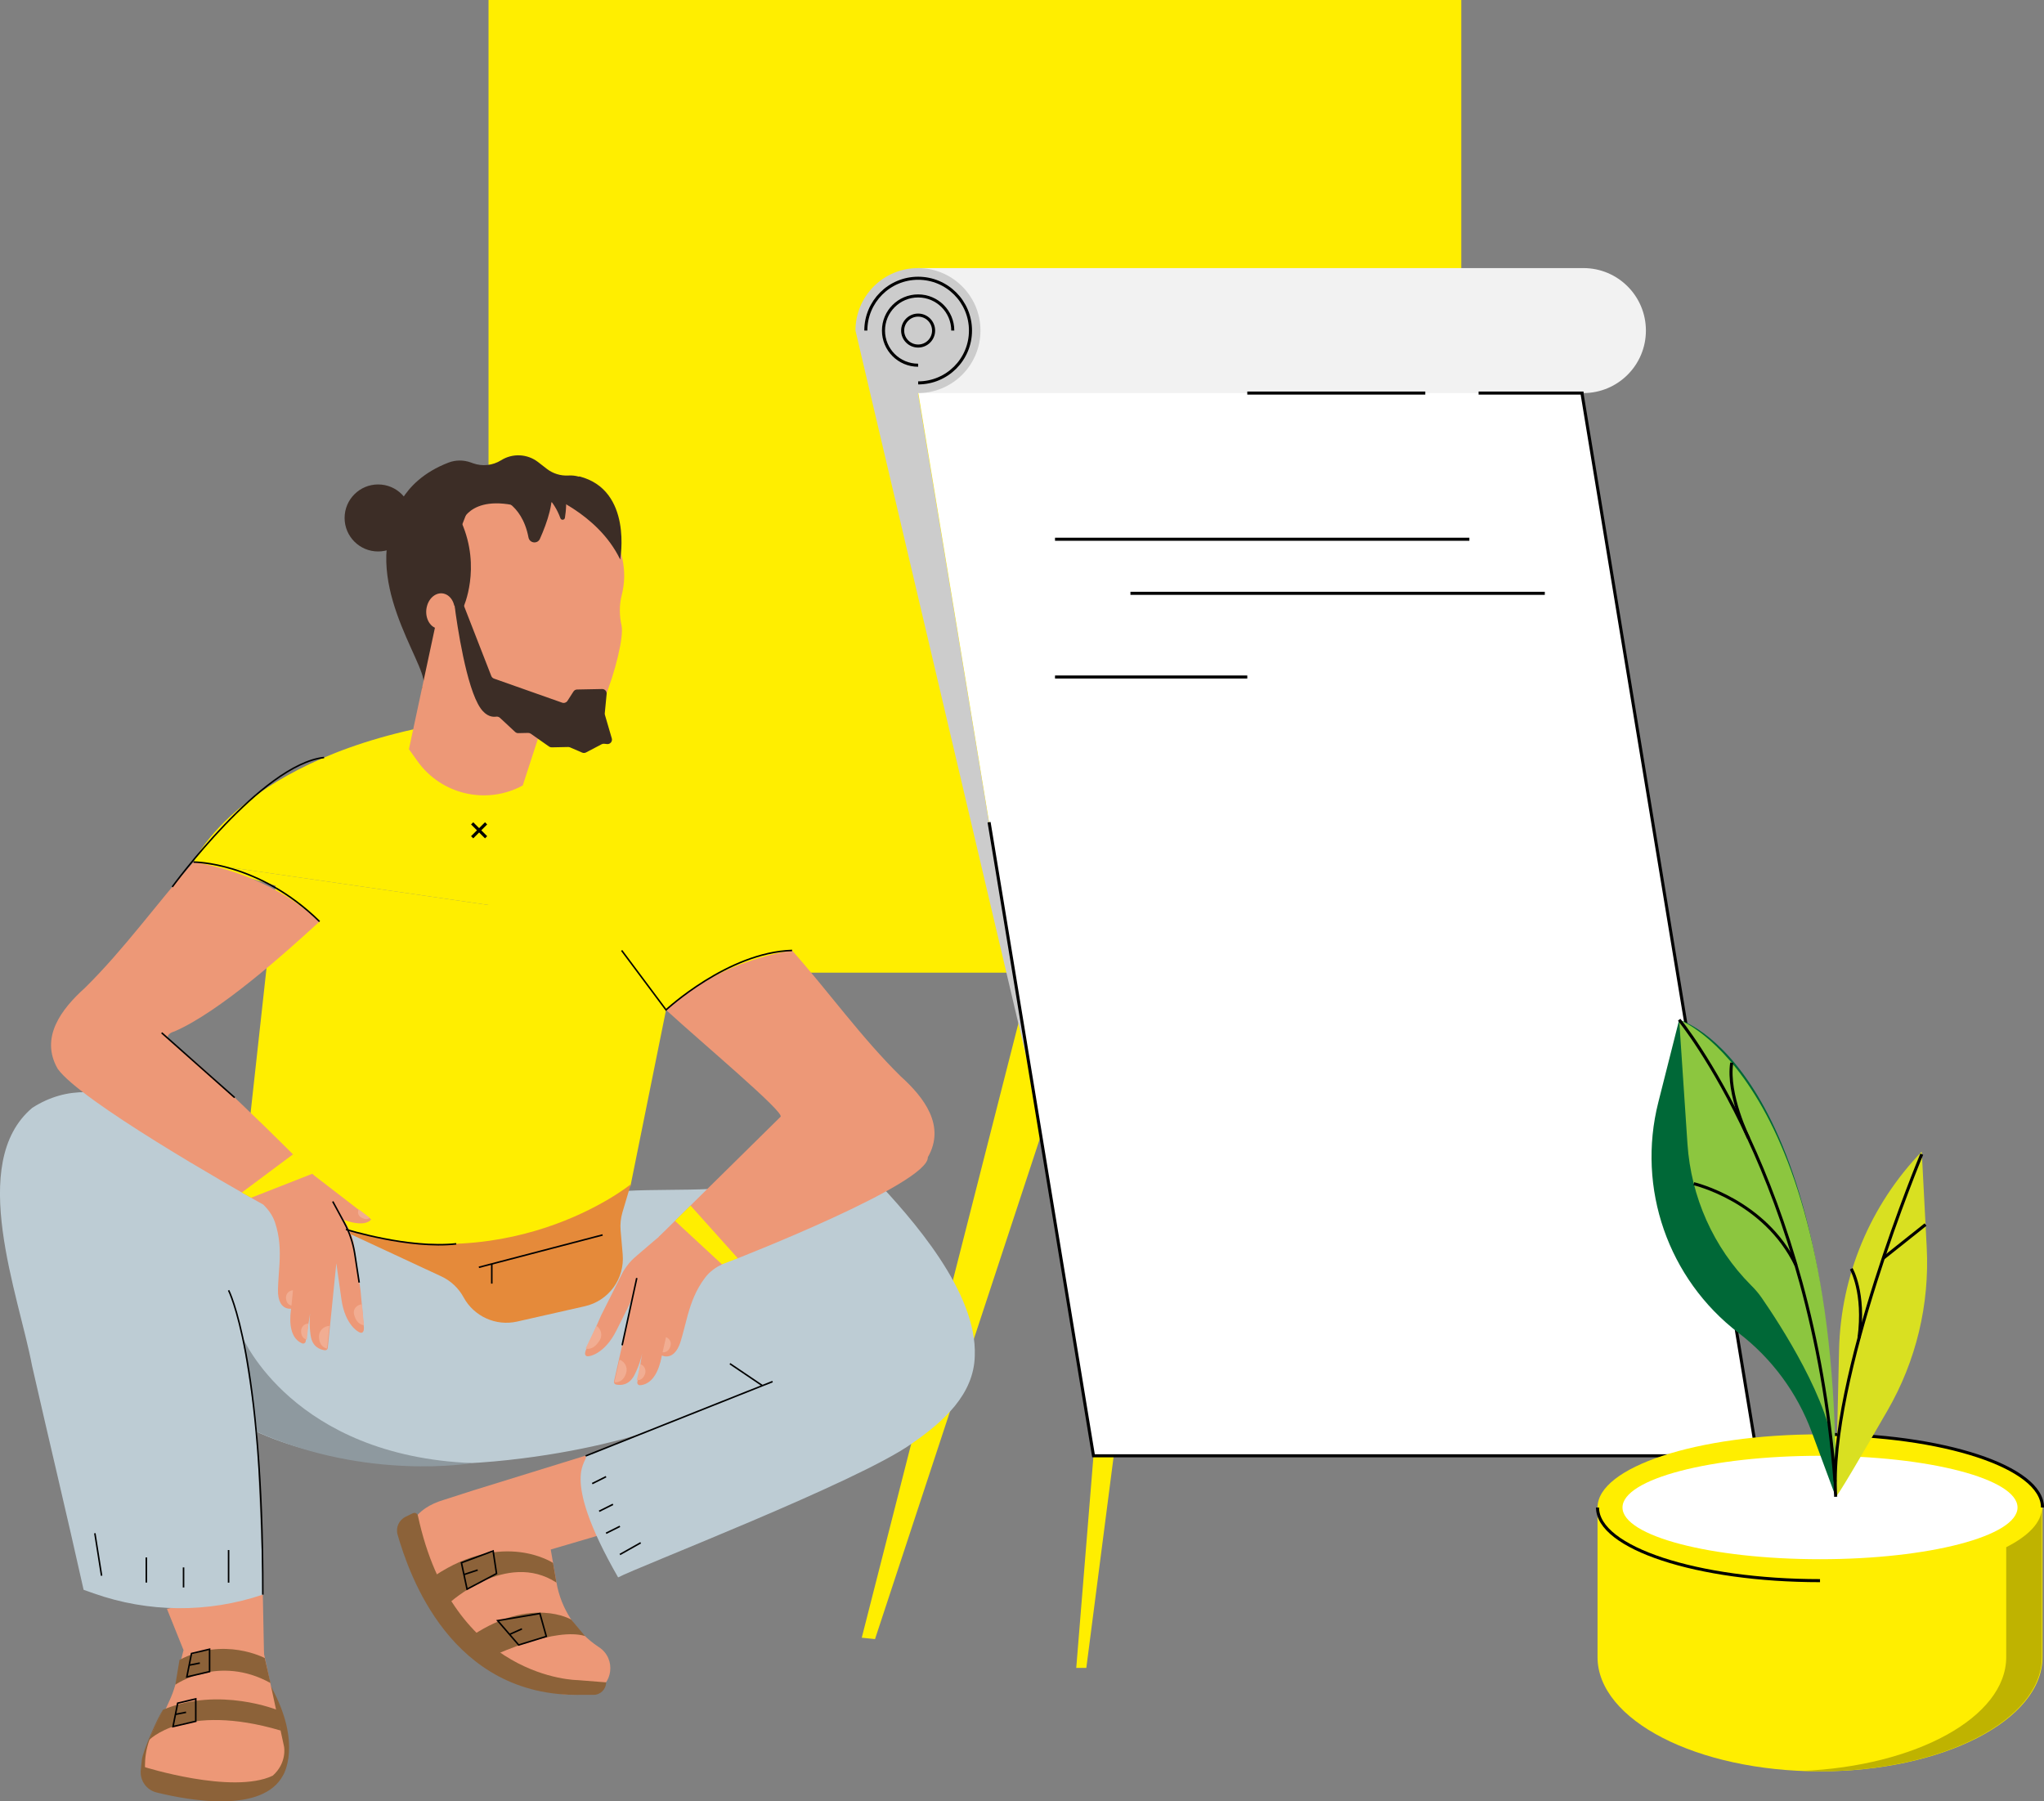
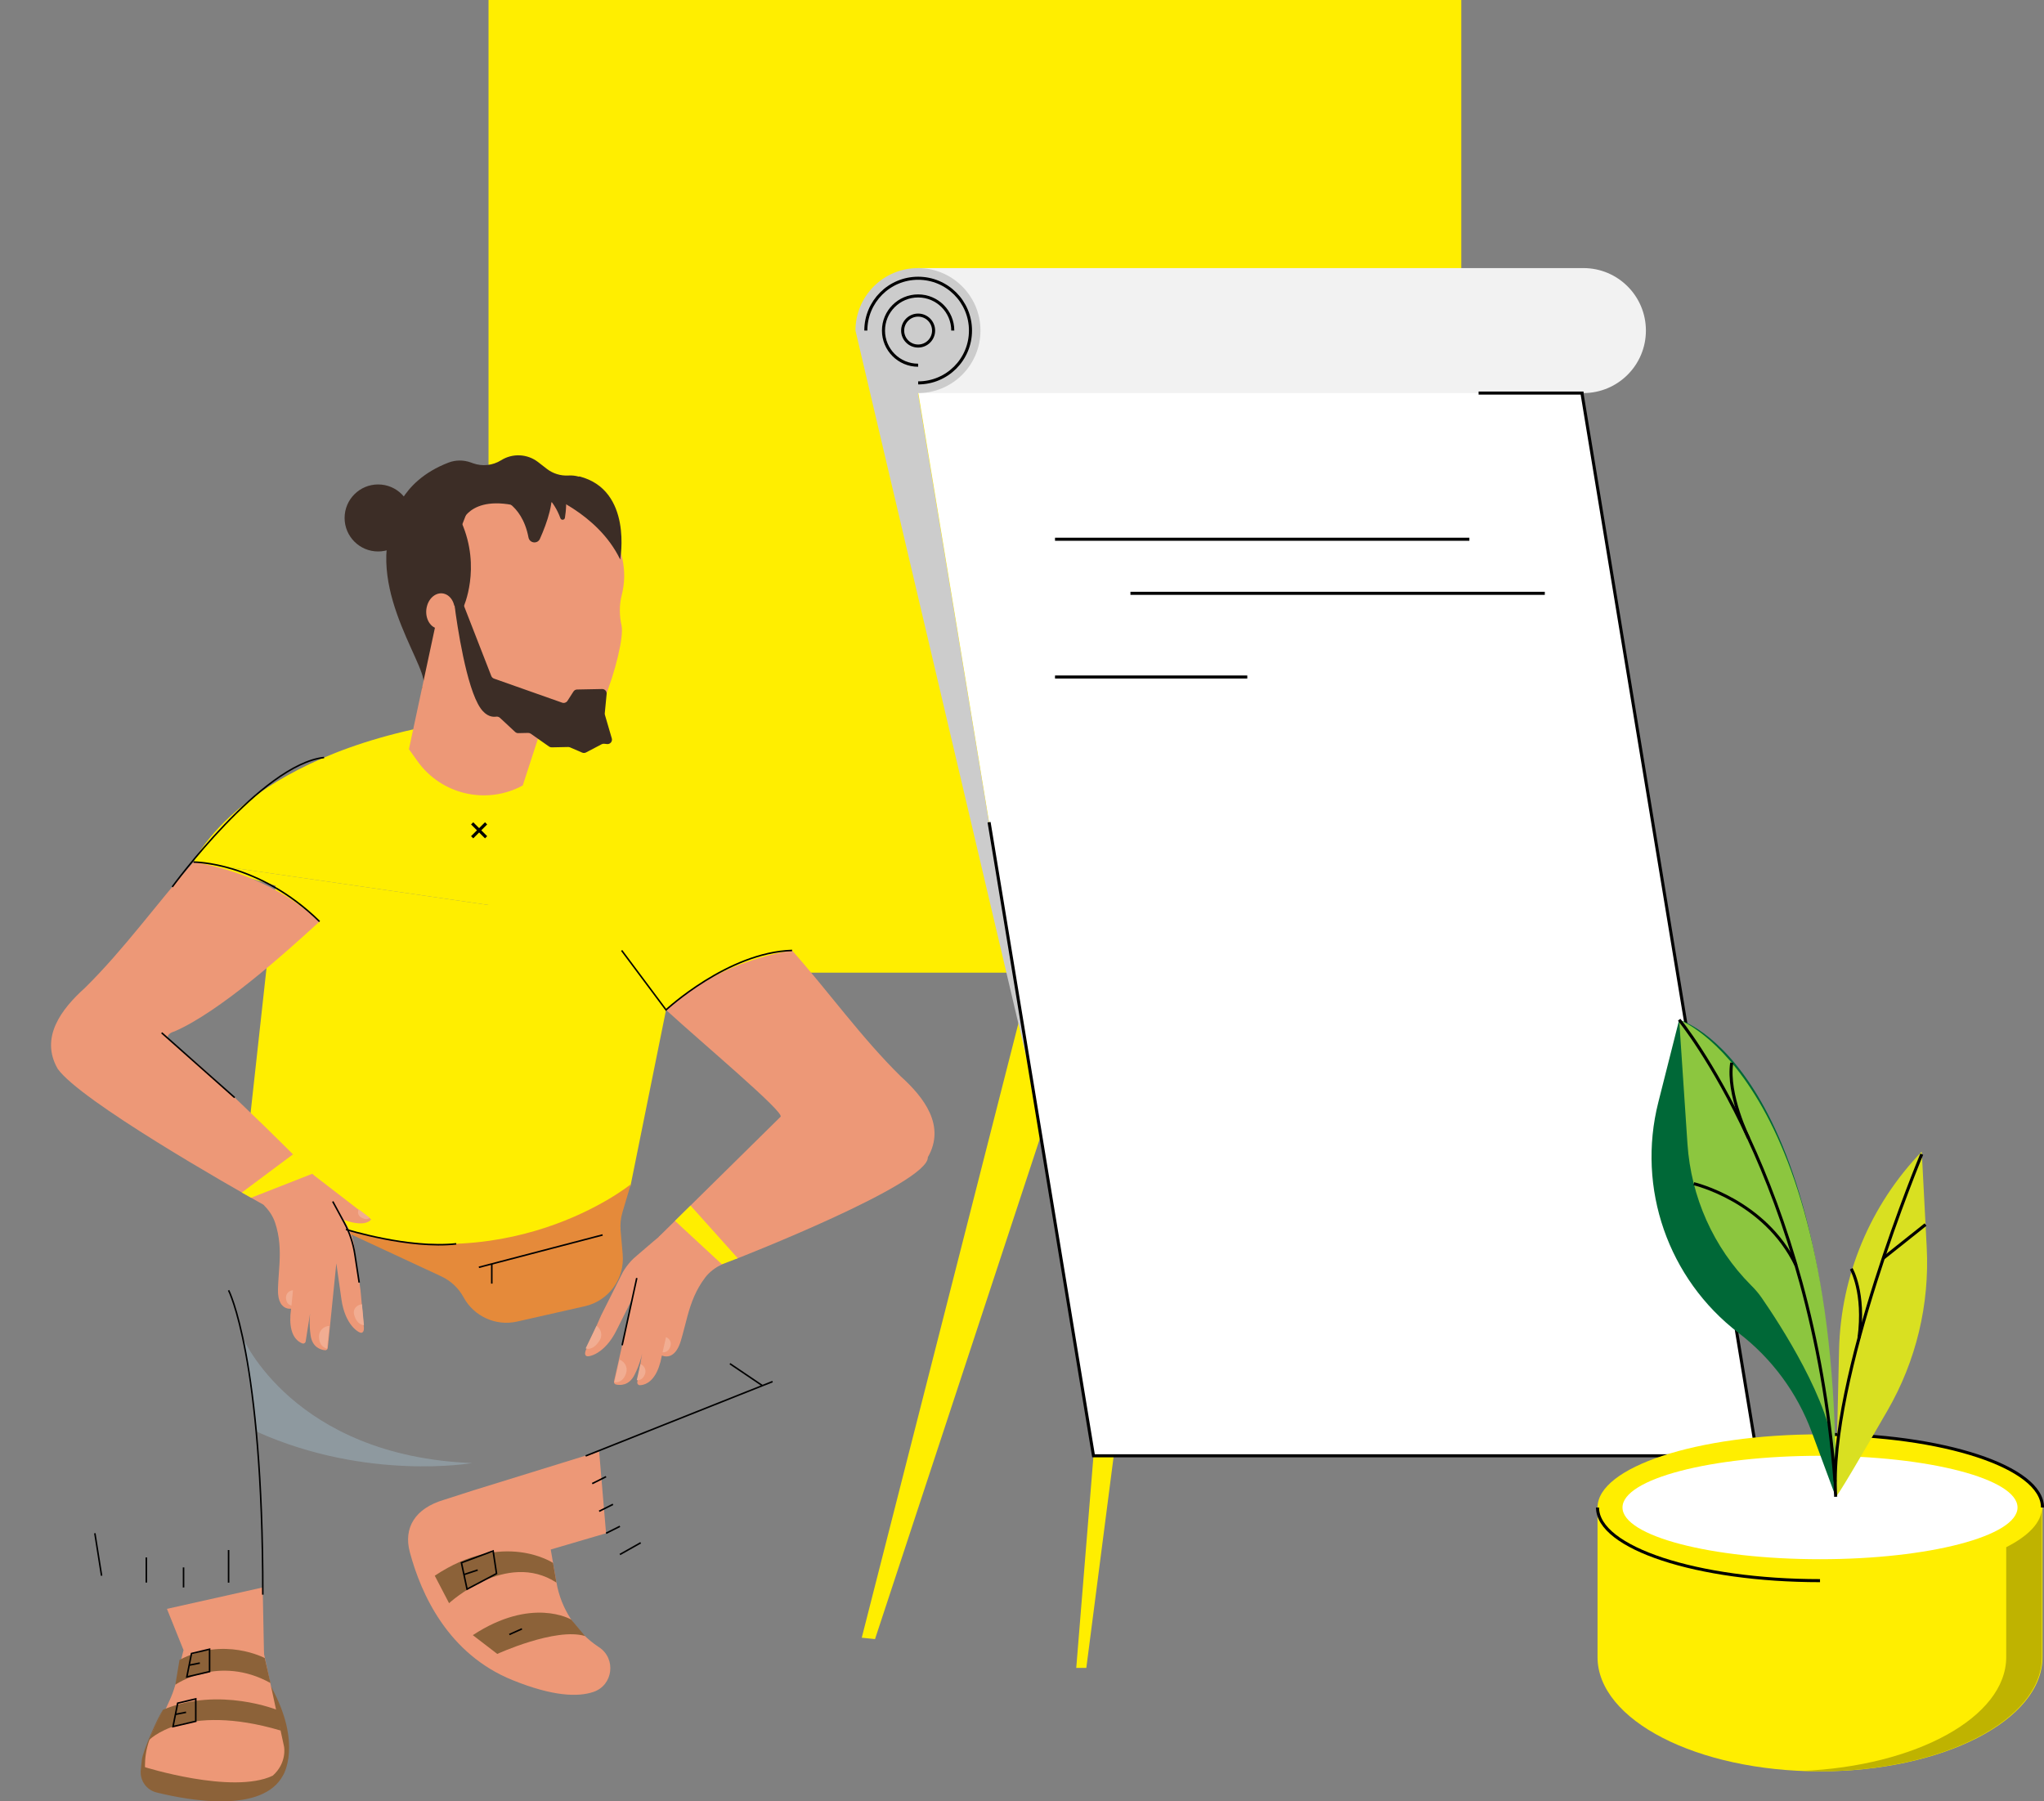
<svg xmlns="http://www.w3.org/2000/svg" id="Capa_2" viewBox="0 0 667.17 588.03">
  <rect x="0" y="0" width="667.17" height="588.03" fill="#808080" stroke="none" />
  <defs>
    <style>.cls-1{fill:#3c2d26;}.cls-2{fill:#f1ad92;}.cls-3{fill:#d9e021;}.cls-4{fill:#bdccd4;}.cls-4,.cls-5,.cls-6,.cls-7,.cls-8,.cls-9,.cls-10{fill-rule:evenodd;}.cls-11{fill:#8cc63f;}.cls-12{fill:#ccc;}.cls-5{fill:#e58a3a;}.cls-13{fill:#bfb300;}.cls-6,.cls-14{fill:#fe0;}.cls-15{fill:#f79068;}.cls-16{fill:#fff;}.cls-17,.cls-18,.cls-10{fill:none;stroke:#000;stroke-miterlimit:10;}.cls-17,.cls-10{stroke-width:.5px;}.cls-19{fill:#f2f2f2;}.cls-8,.cls-20{fill:#ed9877;}.cls-21{fill:#006837;}.cls-22{fill:#8e999f;}.cls-9{fill:#8c6239;}</style>
  </defs>
  <g id="Capa_1-2">
    <rect class="cls-14" x="159.46" width="317.51" height="317.51" />
    <polygon class="cls-14" points="343.61 290.12 281.28 534.61 285.61 535.06 352.24 332.74 343.61 290.12" />
    <path class="cls-9" d="M47.33,577.32l1.94-10.7,3.92-8.5c-1.66,2.33-6.6,13.55-6.9,16.39l-.34,3.29c-.35,3.38,1.83,6.5,5.13,7.32,11.02,2.72,34.69,6.87,41.33-5.63,0,0,6.4-10.21-3.96-28.97l-41.12,26.8Z" />
    <path class="cls-15" d="M180.65,256.07l8.58-16.76" />
    <polygon class="cls-20" points="54.49 525.19 59.91 538.67 86.17 539.9 85.74 518.2 54.49 525.19" />
    <path class="cls-8" d="M154.71,486.44l-9.86,3.17c-9.46,2.81-13.18,9.19-11.09,17.04,3.67,13.76,12.51,33.33,33.63,41.84,13.1,5.28,21.25,5.53,26.31,3.81,6.42-2.17,7.5-10.84,1.84-14.58-.07-.05-.14-.1-.22-.14-7.23-4.82-12.19-12.39-13.68-20.96l-2.37-13.6-24.56-16.58Z" />
    <path class="cls-8" d="M195.56,473.8l2.26,26.71-18.26,5.37-8.51.51c-10.5.62-18.92-8.97-16.52-19.22.06-.24.12-.48.19-.73h0s40.85-12.64,40.85-12.64Z" />
-     <path class="cls-4" d="M284.91,384.23c-8.89,9.01-33.88,3.53-51.3,3.2,1.23-2.45,8.87,1.76,9.94-.82-13.21,3.32-37.64.25-50.81,3.75,1.78,4.33-102.34,7.71-110.21-.67-2.37-2.52-4.81-4.96-7.31-7.33-16.53-15.44-41.84-35.39-64.68-20.73-21.33,17.96-4.43,61.04-.07,84.23,5.54,24.38,11.39,48.7,16.82,73.11l3.26,1.15c17.84,6.32,37.29,6.47,55.22.43-.22-17.21-1.39-34.4-1.77-51.61l-.06-1.52c.27.12.57.3.93.45,47.16,20.75,114.61,3.95,126.37-.6-5.52,2.2-18.31,7.35-20.09,7.99,1.28,1.93-9.17,5.18,10.61,39.66,5.99-3.27,78.48-31.24,95.85-43.68l.59-.41c9.66-6.76,19.72-15.63,19.97-28.25.83-20.69-20.26-44.66-33.28-58.36Z" />
    <path class="cls-6" d="M63.16,281.41s15.54-34.58,83.99-45.66c0,0,55.84-8.93,114.29,74.51" />
    <path class="cls-6" d="M261.44,310.26s-15.72-2.88-44.04,19.41l-11.61,57.48h0c-27.88,21.13-43.49,33.77-97.27,13.04l-29.58-10.91,11.01-100.16-26.79-7.71" />
    <path class="cls-7" d="M77.93,416.5l.91.7" />
    <path class="cls-8" d="M234.8,413.1c1.75-.87,3.92-1.98,6.01-2.36,0,0,62.39-24.36,62.04-32.98,5.91-10.26-1.26-19.57-8.84-26.39-12.93-12.73-23.46-27.56-35.48-41.11-15.17,2.52-29.82,8.99-41.14,19.41,11.59,10.64,38.97,33.57,37.38,34.89l-39.83,39.27,19.85,9.27Z" />
    <line class="cls-17" x1="30.96" y1="500.51" x2="33.16" y2="514.37" />
    <line class="cls-17" x1="47.76" y1="508.4" x2="47.76" y2="516.61" />
    <line class="cls-17" x1="59.91" y1="511.66" x2="59.91" y2="518.2" />
    <line class="cls-17" x1="74.61" y1="505.99" x2="74.61" y2="516.63" />
    <path class="cls-10" d="M191.16,475.27l61.01-24.27" />
    <line class="cls-17" x1="209.12" y1="503.62" x2="202.34" y2="507.44" />
    <line class="cls-17" x1="202.34" y1="498.25" x2="197.82" y2="500.51" />
    <line class="cls-17" x1="200.08" y1="491.07" x2="195.56" y2="493.33" />
    <line class="cls-17" x1="197.82" y1="482.04" x2="193.3" y2="484.3" />
    <line class="cls-17" x1="238.25" y1="445.16" x2="248.85" y2="452.32" />
    <path class="cls-8" d="M59.91,538.67s17.03-12.7,26.04.19l6.77,31.31s4.17,21.14-42.37,12.63h0c-1.72-1.09-2.85-2.93-2.98-4.96-.25-3.87.29-10.51,5.42-17.12l2.59-5.7c1.38-3.02,2.32-6.23,2.81-9.51l1.71-6.83Z" />
    <path class="cls-10" d="M202.91,310.26l14.49,19.41s20.18-18.78,41.14-19.41" />
    <path class="cls-1" d="M138.18,225.47h0c-.47-.21-.62-.81-.28-1.2,3.71-4.41-18.77-30.74-9.61-54.03,0,0,1.71-12.93,18.1-19.23,2.34-.9,4.94-.89,7.3-.04l.69.25c3.05,1.1,6.44.74,9.19-.98h0c3.75-2.35,8.57-2.11,12.07.6l2.82,2.19c2.02,1.57,4.55,2.35,7.11,2.19h0c4.68-.29,8.92,2.77,10.12,7.3h0c.55,2.07.49,4.26-.18,6.29l-19.54,59.52-34.19-9.25" />
    <path class="cls-20" d="M142.39,202.98c-5.33.99,14.43-46.73,14.43-46.73l36.23,9.26s14.21,11.95,9.87,28.83c-.84,3.26-.75,6.67-.03,9.96.75,3.45-2.01,15.21-5.9,24.52l-4.69,10.5-15.85-.81-5.82,17.9h0c-11.82,6.42-26.58,3-34.38-7.96l-2.77-3.89,8.9-41.58Z" />
    <path class="cls-1" d="M149.82,196.22c-.87.02-1.53.78-1.42,1.65.78,5.95,3.79,26.63,8.44,33.31,1.97,2.83,4.09,2.92,5.12,2.76.45-.07.9.09,1.24.4l4.94,4.59c.28.26.64.4,1.02.39l3.24-.07c.31,0,.62.09.87.27l5.93,4.17c.25.18.56.27.87.27l5.38-.11c.21,0,.42.04.61.12l3.96,1.71c.41.17.87.16,1.26-.05l5.1-2.68c.26-.13.54-.19.83-.16l.93.1c1.03.11,1.85-.87,1.55-1.86l-2.24-7.66c-.05-.18-.07-.37-.05-.55l.61-6.3c.08-.87-.61-1.62-1.48-1.6l-8.16.16c-.49,0-.94.26-1.2.67l-1.95,3.04c-.37.57-1.08.81-1.72.59l-22.26-7.86c-.4-.14-.72-.45-.88-.85l-9.15-23.49c-.22-.57-.78-.94-1.39-.93h0Z" />
    <circle class="cls-1" cx="123.42" cy="169.08" r="10.94" />
    <path class="cls-1" d="M196.52,165.68c-13.33-6.03-22.72.98-22.72.98-19.83-7-23.15,3.88-23.15,3.88,6.53,14.92.59,27.74.59,27.74l-23.65-4.49,4.49-26.37,21-11.34,15.69-2.31,27.76,11.91Z" />
    <path class="cls-20" d="M148.17,201.14c-.85,3.07-3.5,4.81-5.93,3.9s-3.71-4.15-2.86-7.22,3.5-4.81,5.93-3.9,3.71,4.15,2.86,7.22Z" />
    <path class="cls-1" d="M161.99,162.25s8.26,1.46,10.51,13.19c.36,1.9,2.94,2.23,3.73.46,2.36-5.3,4.95-12.67,3.47-17.15" />
    <path class="cls-1" d="M176.35,160.1s4.35,2.88,6.57,9.07c.27.74,1.35.63,1.47-.14.37-2.29.66-5.52.09-8.51-1.03-5.4-8.14-.42-8.14-.42Z" />
    <path class="cls-5" d="M106.73,399.29l37.31,17.36c3.09,1.44,5.64,3.83,7.27,6.83h0c3.4,6.26,10.55,9.5,17.5,7.92l22.09-5c7.77-1.76,13.04-8.98,12.35-16.92l-.68-7.82c-.17-1.99.03-4,.6-5.92l2.72-9.15s-41.09,33.49-99.15,12.69Z" />
    <path class="cls-20" d="M118.44,429.54l-.04-.46-.73-7.93-2.12-14.67c-.05-.46-.15-.96-.28-1.5,0,0,0-.01,0-.01-.21-.82-.49-1.71-.81-2.53-.3-.77-.63-1.48-.96-2.06-.24-.42-.51-.88-.8-1.37-1.94-3.31-4.79-8-7.54-12.38-.64-1.01-33.37-34.38-49.61-46.84-1.59-1.32-.59-2.54,1.45-3.12,14.59-6.36,35.71-25.21,47.3-35.85-11.32-10.42-25.97-16.89-41.14-19.41-12.02,13.55-22.55,28.38-35.48,41.11-7.58,6.82-14.75,16.13-8.84,26.39,7.37,10.41,56.35,38.34,67.15,44.35,1.64,1.64,3.01,3.52,3.77,5.76,1.59,4.74,1.7,9.07,1.48,13.33,0,.17-.02.34-.03.5-.15,2.65-.4,5.28-.48,7.96-.06,2.19.31,3.63.86,4.59,0,0,0,0,0,0,.3.52.65.89,1.01,1.16,0,0,.01,0,.02.01,1.15.84,2.39.63,2.39.63,0,.05-.01.1-.02.15-.19,1.36-.26,2.56-.24,3.61.02,1.15.14,2.12.35,2.96,0,.01,0,.02,0,.04.31,1.27.79,2.2,1.32,2.89.01.02.02.03.04.04.75.95,1.6,1.42,2.23,1.65.48.18,1-.14,1.08-.65l.02-.15.05-.28.75-4.77.07-.42.38-2.38s0,0,0,0l.2-1.29c-.07.63-.14,1.43-.16,2.36h0c-.03,1.4.03,3.1.31,5,.56,3.87,3.29,4.66,4.68,4.81.45.05.86-.28.91-.73l.03-.26.03-.29.3-3c.01-.12.03-.24.04-.36l.22-2.17.03-.29.56-5.52c0-.09.02-.18.03-.28l.03-.33.06-.6,1.41-13.98.06-.57s0,.04.02.16c0,0,0,0,0,0,.09.62.44,3.17,1.65,11.66.59,4.13,1.99,6.9,3.39,8.61.02.03.03.05.05.07.75.9,1.49,1.5,2.11,1.86,0,0,0,0,0,0,.18.1.35.19.51.25.45.18.99.07,1.19-.69.01-.06.03-.12.04-.18.03-.19.05-.42.04-.68l-.36-3.93Z" />
    <path class="cls-2" d="M118.15,425.76h0c-1.83.21-2.99,1.67-2.59,3.27s1.29,3.34,3.23,3.58l-.64-6.85Z" />
    <path class="cls-2" d="M107.52,432.82h0c-1.9.05-3.42,1.6-3.4,3.5s.75,3.43,2.64,3.93l.75-7.43Z" />
-     <path class="cls-2" d="M100.69,432.04h0c-1.35.03-2.43,1.14-2.41,2.49s.53,2.44,1.88,2.79l.53-5.28Z" />
    <path class="cls-2" d="M95.63,421.2h0c-1.27.03-2.29,1.08-2.28,2.35s.5,2.3,1.78,2.64l.5-4.99Z" />
    <polygon class="cls-6" points="78.94 389.27 95.63 376.82 103.54 382.53 81.97 390.99 78.94 389.27" />
    <path class="cls-10" d="M63.16,281.41s21.25-.13,41.14,19.41" />
    <path class="cls-20" d="M121.19,398.08l-19.34-14.9-2.13,8.72s17.05,11.17,21.46,6.17Z" />
    <path class="cls-10" d="M108.61,392.21l3.73,6.87c1.75,3.22,2.92,6.71,3.48,10.33l1.42,9.27" />
    <path class="cls-2" d="M117.11,394.77h0c-.52.92-.21,2.09.71,2.62s2.06.9,2.84.13l-3.55-2.75Z" />
    <line class="cls-17" x1="52.76" y1="337.14" x2="76.6" y2="358.3" />
    <path class="cls-22" d="M79.18,436.54s16.45,38.73,74.93,41.06c0,0-34.16,5.94-70.15-10.18l-4.78-30.88Z" />
    <path class="cls-17" d="M74.61,421.2s11.22,21.5,11.17,99.35" />
    <path class="cls-20" d="M235.64,412.72c-2.11,1.05-4.03,2.42-5.48,4.33-3.06,4.04-4.55,8.18-5.71,12.35-.05.16-.09.33-.13.49-.71,2.59-1.31,5.2-2.1,7.81-.64,2.13-1.47,3.4-2.31,4.14,0,0,0,0,0,0-.46.4-.91.65-1.35.79,0,0-.01,0-.02,0-1.37.44-2.5-.16-2.5-.16,0,.05-.02.1-.03.15-.25,1.37-.57,2.54-.93,3.55-.39,1.1-.82,2-1.28,2.73,0,.01-.01.02-.02.03-.7,1.12-1.47,1.86-2.2,2.35-.02.01-.03.02-.05.03-1.03.67-2,.85-2.68.87-.52.01-.92-.46-.83-.97l.03-.15.05-.29.81-4.83.07-.42.4-2.41s0,0,0,0l.22-1.31c-.13.63-.33,1.42-.61,2.32h0c-.42,1.36-1.02,2.97-1.9,4.71-1.79,3.54-4.66,3.42-6.04,3.12-.45-.1-.73-.54-.64-.99l.06-.26.06-.29.68-2.99c.03-.12.05-.24.08-.36l.49-2.15.06-.29,1.24-5.49c.02-.09.04-.18.06-.27l.07-.33.13-.59,3.14-13.9.13-.56s-.02.04-.07.15c0,0,0,0,0,0-.28.56-1.45,2.91-5.34,10.68-1.89,3.79-4.13,6-6.03,7.19-.02.02-.05.03-.07.05-1.01.63-1.92.97-2.62,1.11,0,0,0,0-.01,0-.21.04-.4.07-.57.08-.49.03-.98-.25-.93-1.05,0-.06.01-.12.02-.18.03-.2.09-.42.18-.67l1.61-3.67.19-.43,3.25-7.39,6.75-13.43c.19-.42.45-.88.75-1.35,0,0,0,0,0-.01.46-.73,1.02-1.48,1.59-2.17.53-.64,1.08-1.22,1.59-1.67.37-.33.77-.68,1.21-1.06,2.93-2.56,7.18-6.15,11.24-9.48l16.3,12.53Z" />
    <path class="cls-2" d="M194.7,432.79h0c1.59,1.08,2.04,3.24.98,4.85-1.07,1.62-2.63,3.13-4.52,2.52l3.55-7.37Z" />
    <path class="cls-2" d="M202.21,443.85h0c1.81.65,2.77,2.64,2.14,4.46s-1.82,3.06-3.81,2.93l1.67-7.39Z" />
    <path class="cls-2" d="M209.03,445.3h0c1.29.46,1.97,1.88,1.52,3.17s-1.29,2.17-2.71,2.08l1.19-5.25Z" />
    <path class="cls-2" d="M217.39,436.49h0c1.22.44,1.86,1.77,1.44,2.99s-1.22,2.05-2.56,1.97l1.12-4.96Z" />
    <path class="cls-1" d="M177.32,161s17.76,6.28,25.11,21.65c0,0,4.18-22.69-13.33-27.13l-11.78,5.49Z" />
    <line class="cls-17" x1="196.69" y1="403.13" x2="156.31" y2="413.69" />
    <line class="cls-17" x1="160.52" y1="419.02" x2="160.52" y2="412.59" />
    <line class="cls-18" x1="154.11" y1="268.77" x2="158.66" y2="273.31" />
    <line class="cls-18" x1="158.66" y1="268.77" x2="154.11" y2="273.31" />
    <path class="cls-17" d="M112.93,401.33s20.57,6.44,35.99,4.7" />
    <path class="cls-10" d="M56.22,289.52s29.2-40.01,49.57-42.24" />
    <path class="cls-9" d="M57.24,549.95s14.16-9.93,31.05-.55l-1.87-8.15s-13.35-7.12-27.83.61l-1.36,8.09Z" />
    <path class="cls-9" d="M48.43,568.22s11.62-12.63,43.16-3.32l-.8-6.6s-19.2-7.9-37.6-.17l-4.76,10.1Z" />
    <polygon class="cls-10" points="58 555.97 56.47 563.62 63.9 561.89 63.9 554.57 58 555.97" />
    <line class="cls-17" x1="60.72" y1="558.95" x2="57.27" y2="559.63" />
    <polygon class="cls-10" points="62.51 539.76 60.98 547.41 68.41 545.67 68.41 538.36 62.51 539.76" />
    <line class="cls-17" x1="65.23" y1="542.88" x2="61.78" y2="543.56" />
-     <path class="cls-9" d="M134.75,493.98l-2.36,1.15c-2.18,1.06-3.29,3.52-2.61,5.85,3.73,12.85,17.3,53.07,59.71,52.28h4.26c2.25,0,4.08-1.82,4.08-4.08h0s-9.25-.73-9.25-.73c0,0-40.65-.09-52.17-53.66-.16-.74-.96-1.14-1.64-.81Z" />
    <path class="cls-9" d="M190.95,534.06l-4.5-5.37s-12.79-7.62-32.12,5.08l7.98,6.13s19.06-8.73,28.64-5.84Z" />
    <path class="cls-9" d="M180.52,510.2s-16.15-10.82-38.61,4.17l4.67,8.97s18.73-17.35,35.05-6.72l-1.12-6.43Z" />
-     <polygon class="cls-10" points="162.43 529.03 169.3 536.98 178.32 534.19 176.23 526.7 162.43 529.03" />
    <line class="cls-17" x1="170.37" y1="531.72" x2="166.25" y2="533.56" />
    <polygon class="cls-10" points="150.61 510.13 152.45 518.76 162.07 513.67 160.96 506.29 150.61 510.13" />
    <line class="cls-17" x1="155.92" y1="512.51" x2="151.44" y2="513.99" />
    <path class="cls-9" d="M46.95,576.76s28.85,9.11,42.06,2.9v2.26s-14.49,11.13-39.85,1.75c0,0-3.69-3.63-2.21-6.92Z" />
    <line class="cls-17" x1="207.85" y1="417.2" x2="203.07" y2="439.14" />
    <polygon class="cls-14" points="225.39 393.53 220.32 398.53 235.64 412.72 240.81 410.74 225.39 393.53" />
    <polygon class="cls-16" points="573.52 475.22 356.92 475.22 299.68 127.91 516.29 127.91 573.52 475.22" />
    <path class="cls-19" d="M516.83,128.31c11.27,0,20.4-9.13,20.4-20.4s-9.13-20.4-20.4-20.4h-217.2l.05,40.8h217.15Z" />
    <path class="cls-12" d="M299.63,128.31c11.27,0,20.4-9.13,20.4-20.4s-9.13-20.4-20.4-20.4-20.4,9.13-20.4,20.4l57.41,244.26-37.01-223.86Z" />
    <path class="cls-18" d="M282.61,107.91c0-9.43,7.64-17.08,17.08-17.08s17.08,7.64,17.08,17.08-7.64,17.08-17.08,17.08" />
    <line class="cls-18" x1="482.62" y1="128.31" x2="516.83" y2="128.31" />
    <line class="cls-18" x1="344.36" y1="176.03" x2="479.61" y2="176.03" />
    <line class="cls-18" x1="344.36" y1="221" x2="407.12" y2="221" />
    <line class="cls-18" x1="368.98" y1="193.68" x2="504.23" y2="193.68" />
    <polyline class="cls-14" points="356.92 475.22 351.29 544.47 354.58 544.47 363.52 475.27" />
-     <line class="cls-18" x1="465.22" y1="128.31" x2="407.12" y2="128.31" />
    <polyline class="cls-18" points="322.84 268.4 356.92 475.22 573.52 475.22 516.29 127.91" />
    <path class="cls-14" d="M521.44,492.1v48.83c0,20.6,32.51,37.3,72.62,37.3s72.62-16.7,72.62-37.3v-48.83" />
    <ellipse class="cls-14" cx="594.06" cy="492.1" rx="72.62" ry="23.88" />
    <path class="cls-18" d="M594.06,468.22c40.1,0,72.62,10.69,72.62,23.88" />
    <path class="cls-18" d="M594.06,515.98c-40.1,0-72.62-10.69-72.62-23.88" />
    <ellipse class="cls-16" cx="594.06" cy="492.1" rx="64.47" ry="16.88" />
    <path class="cls-21" d="M599.18,488.59c0-141.77-51.09-155.7-51.09-155.7l-6.81,26.94c-7.1,28.07,3.2,57.67,26.19,75.28h0c10.86,8.32,19.14,19.53,23.89,32.36l7.82,21.13Z" />
    <path class="cls-11" d="M599.18,488.59l-.6-13.42c-.77-17.29-18.02-43.51-23.54-51.49-.98-1.42-2.09-2.73-3.31-3.94-.07-.07-.14-.14-.21-.21-12.29-12.35-19.57-28.82-20.73-46.2l-2.7-40.43s52.3,19.07,51.09,155.7Z" />
    <path class="cls-3" d="M627.27,375.93l1.62,31.29c.96,18.57-3.46,37.02-12.75,53.13-8.23,14.28-16.98,29.22-16.97,28.24s.58-25.49,1.11-48.02c.57-24.17,10.2-47.24,26.98-64.64h0Z" />
    <path class="cls-18" d="M548.09,332.89s43.35,52.56,50.87,150.77" />
    <path class="cls-18" d="M552.86,386.4s23.22,5.41,33.39,26.68" />
    <path class="cls-18" d="M565.24,346.91c-1.57,10.47,5.52,24.65,5.52,24.65" />
    <path class="cls-18" d="M627.27,376.76s-30.72,73.47-28.09,111.84" />
    <line class="cls-18" x1="628.51" y1="399.74" x2="614.69" y2="410.74" />
    <path class="cls-18" d="M604.25,414.18s4.54,7.69,2.54,22.61" />
    <path class="cls-13" d="M654.84,505.06v35.87c0,19.59-29.42,35.64-66.8,37.17,1.92.08,3.86.13,5.82.13,40.1,0,72.62-16.7,72.62-37.3v-48.83c0,4.78-4.29,9.23-11.64,12.96Z" />
    <circle class="cls-18" cx="299.68" cy="107.91" r="5.05" />
    <path class="cls-18" d="M299.68,119.22c-6.25,0-11.31-5.06-11.31-11.31s5.06-11.31,11.31-11.31,11.31,5.06,11.31,11.31" />
  </g>
</svg>